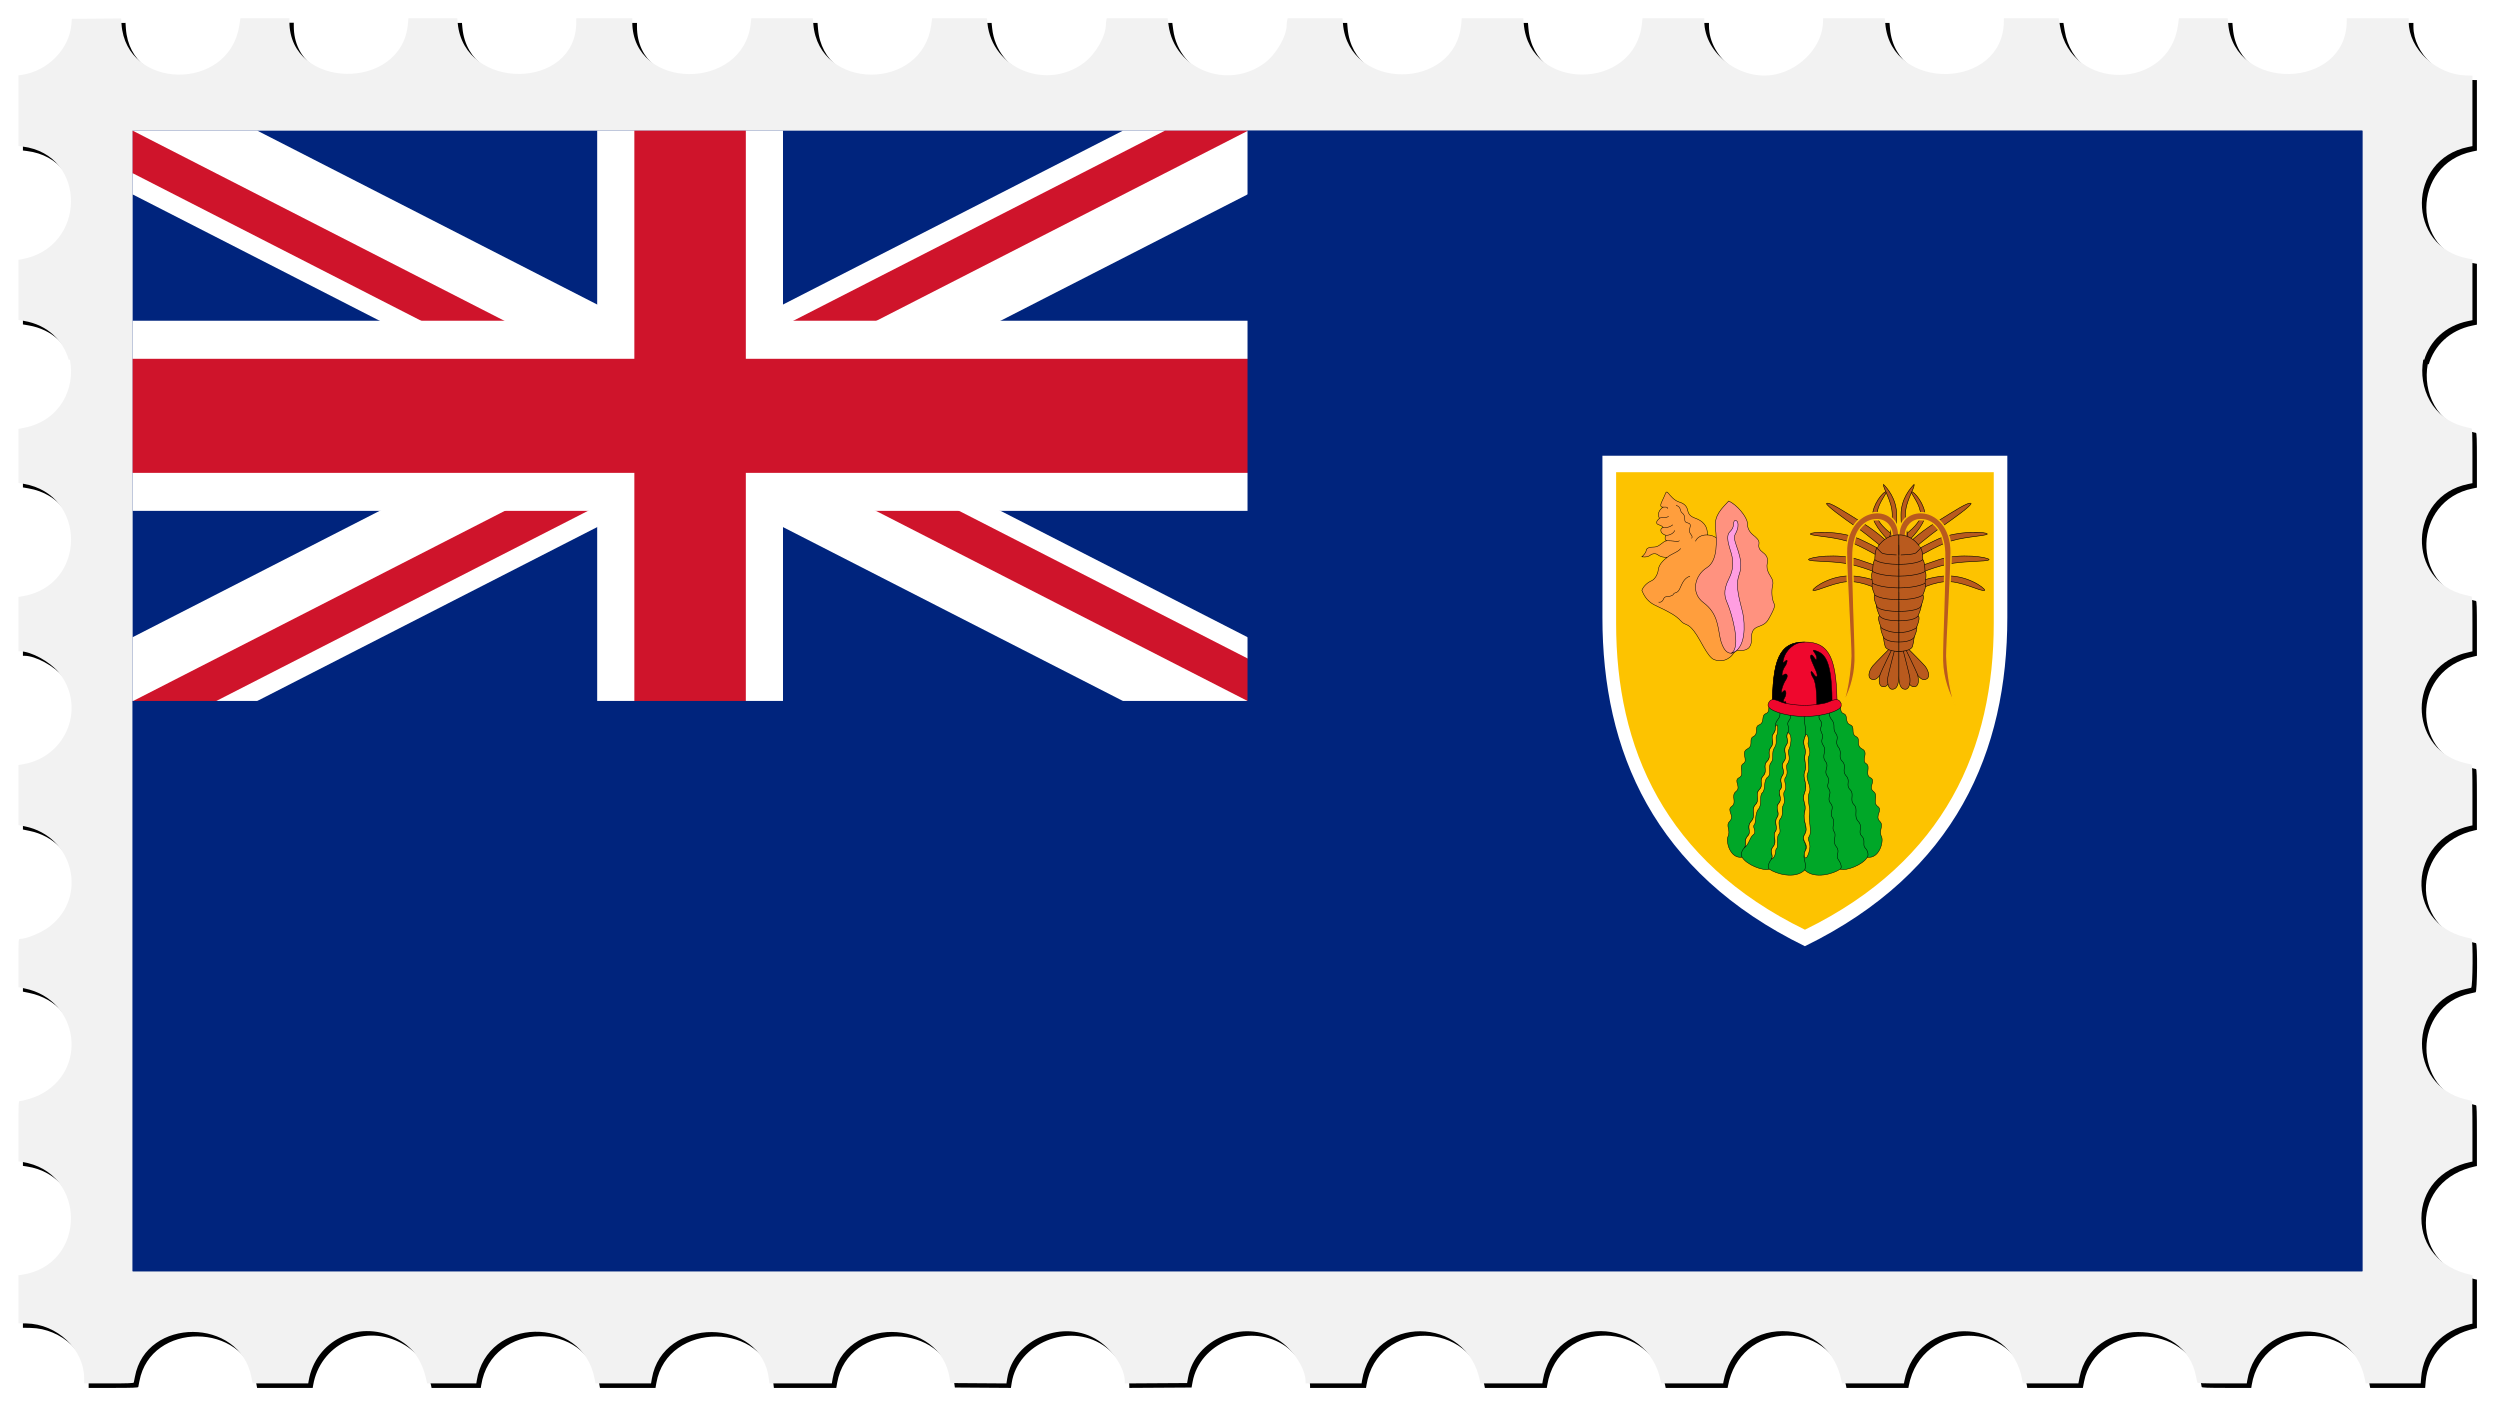
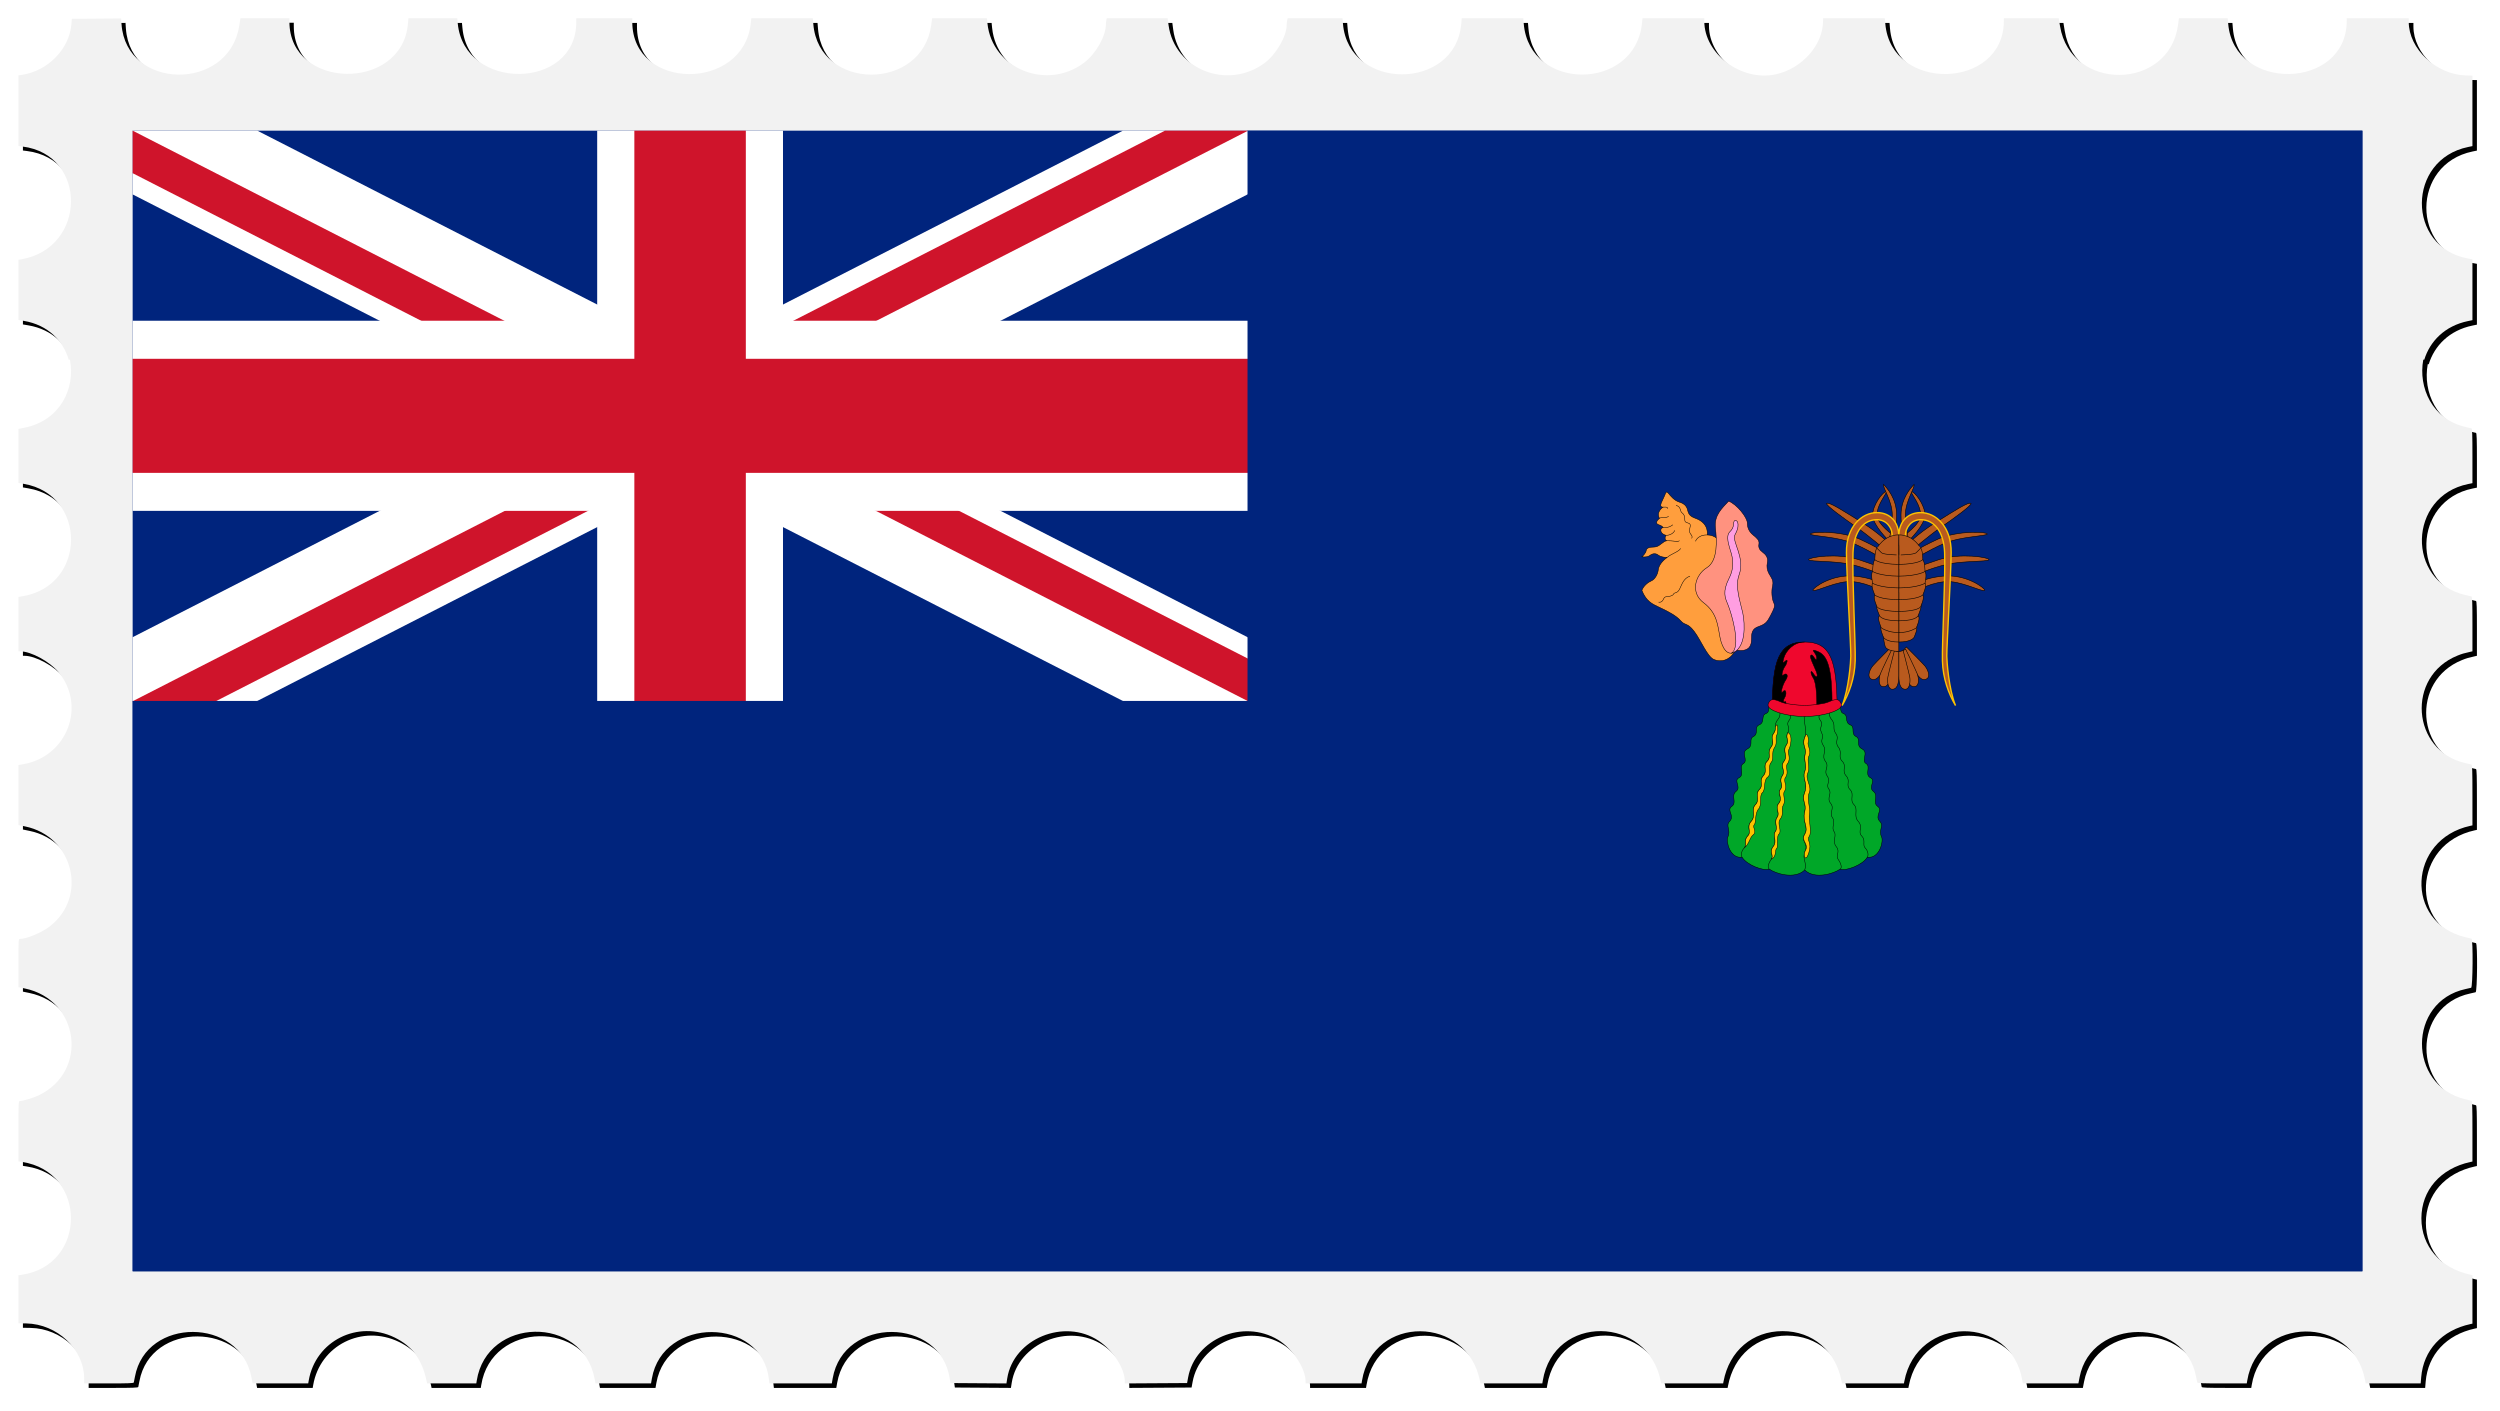
<svg xmlns="http://www.w3.org/2000/svg" height="1888.6" viewBox="0 0 3346.565 1888.584" width="3346.6">
  <defs>
    <clipPath id="b" clipPathUnits="userSpaceOnUse">
      <path fill="#00247d" d="M80 40.051v400h800v-400H80z" />
    </clipPath>
    <clipPath id="c">
      <path d="M0 0v150h700v150H600zm600 0H300v350H0v-50z" />
    </clipPath>
    <filter id="a" height="1.034" width="1.019" y="-.017" x="-.009" color-interpolation-filters="sRGB">
      <feGaussianBlur stdDeviation="12.781" />
    </filter>
  </defs>
  <path d="M168.39 30.675l-33.106.264-33.106.261-.625 7.5c-2.745 32.94-31.559 62.331-66.195 67.525l-4.68.704v94.54l5.305.665c87.639 10.95 86.353 135.92-1.555 151.01l-3.75.644v80.52l7.25 1.225c32.588 5.503 52.666 26.888 60.043 51.945h1.621c7.536 37.886-12.64 81.409-60.779 91.064l-8.134 1.63v72.309l7.125 1.222c84.85 14.55 84.23 135.48-.77 150.28l-6.355 1.108v72.792h2.31c14.445 0 39.573 13.657 51.363 27.916 37.423 45.258 11.534 112.93-47.107 123.15l-6.566 1.144v80.344l8.75 1.791c64.937 13.295 84.777 94.403 32.81 134.14-10.727 8.203-30.73 16.522-39.72 16.522-1.749 0-1.84 1.603-1.84 32.275v32.275l8.352 1.719c73.667 15.164 86 111.24 18.393 143.27-6.865 3.252-20.917 7.463-24.904 7.463-1.757 0-1.84 1.837-1.84 40.387v40.387l4.68.703c87.5 13.122 87.5 137.93 0 151.05l-4.68.703V1777.394l10.25.178c41.71.722 77.649 34.737 77.734 73.572l.015 6.75h33.031c25.576 0 33.108-.282 33.373-1.25.188-.688.883-4.175 1.543-7.75 14.816-80.196 140.34-79.771 155.91.527l1.643 8.467h74.408l.644-3.75c9.138-53.208 65.77-81.661 114.95-57.75 23.808 11.576 36.816 29.364 42.963 58.75l.575 2.75h65.872l.595-3.75c13.59-85.611 141.56-87.912 157.7-2.836l1.248 6.586h74.34l1.149-6.602c14.518-83.37 147.04-82.65 156.65.852l.662 5.75H1119.473l1.172-6.75c14.48-83.357 144.77-82.633 156.79.87l.773 5.38 37.514.262 37.512.261 1.077-6.828c8.336-52.942 76.344-80.993 122.17-50.393 19.714 13.163 35.197 37.11 35.197 54.438v2.781l41.693-.26 41.695-.261 1.367-7.5c9.456-51.83 73.815-78.703 120.53-50.328 19.182 11.652 36.719 38.186 36.719 55.559v2.77h74.91l.615-3.75c14.565-88.654 141.13-87.853 157.99 1l.521 2.75h82.872l.618-3.75c14.652-89.184 140.61-87.989 158.07 1.5l.437 2.25h82.926l.52-2.75c7.753-40.866 38.755-67.25 79.018-67.25 40.3 0 71.257 26.346 79.016 67.25l.521 2.75h82.926l.52-2.75c16.866-88.902 143.42-89.703 157.99-1l.615 3.75h74.41l1.643-8.467c15.548-80.17 141.31-80.595 155.92-.528.652 3.575 1.34 7.063 1.529 7.75.265.968 7.788 1.25 33.328 1.25h32.984l.617-3.75c14.221-86.557 140.47-88.16 157.48-2l1.137 5.75h73.57l.683-8.25c3.006-36.224 27.718-62.938 65.854-71.19l2.75-.596v-64.924l-2.75-.596c-40.097-8.679-65.588-38-65.588-75.443 0-37.472 25.461-66.756 65.588-75.441l2.75-.596v-40.512c0-31.573-.276-40.583-1.25-40.832-.688-.176-4.4-1.071-8.25-1.988-77.675-18.498-77.295-130.95.5-147.62 3.025-.648 6.287-1.396 7.25-1.66 2.265-.622 2.756-65.15.5-65.727-.688-.176-4.4-1.071-8.25-1.988-81.91-19.507-76.863-130.98 6.75-149.07l2.75-.596v-40.512c0-31.547-.277-40.595-1.25-40.881-.688-.202-4.4-1.082-8.25-1.957-72.239-16.42-79.512-116.12-10.5-143.92 5.883-2.37 8.377-3.11 17.25-5.108l2.75-.619v-36.512c0-28.347-.28-36.596-1.25-36.88-.688-.203-4.4-1.095-8.25-1.983-79.578-18.36-76.705-132.17 3.75-148.56l5.75-1.172V616.3c0-28.306-.28-36.543-1.25-36.828-.688-.202-4.374-1.091-8.193-1.976-44.63-10.345-63.242-52.943-56.359-90.004h1.324c7.5-24.307 27.131-45.231 58.728-51.738l5.75-1.184v-81.402l-6.504-1.234c-81.999-15.555-81.409-132.26.754-149.18l5.75-1.184-.01-47.18-.01-47.18-8.736-.217h-.01c-39.588-.994-76.234-35.338-76.234-71.443v-4.84h-83v3.543c0 92.315-150.89 95.886-158.68 3.756l-.615-7.299h-65.348l-1.176 8.832c-11.773 88.423-143.65 89.722-157.99 1.557l-1.69-10.385h-73.5v3.543c0 92.358-150.89 95.929-158.68 3.756l-.615-7.299h-82.708v3.543c0 32.139-28.277 63.994-63.5 71.533-45.882 9.82-95.5-27.203-95.5-71.26v-3.816H2204.946l-.684 6.75c-9.234 91.163-150.57 91.653-158.27.548l-.615-7.298h-82.414l-.625 7.384c-7.627 90.231-150.71 90.223-158.34-.01l-.623-7.375h-73.456l-.625 3.125c-.344 1.72-.625 4.336-.625 5.817 0 15.126-14.074 39.423-29.463 50.863-49.549 36.836-120.77 8.742-128.69-50.766l-1.205-9.04h-81.406l-.602 2.25c-.331 1.238-.61 3.796-.617 5.686-.064 16.181-13.528 39.8-29.508 51.768-50.063 37.492-122.91 7.613-129.09-52.953l-.69-6.75h-73.363l-1.176 8.83c-11.916 89.495-150.57 88.547-157.85-1.08l-.629-7.75h-82.428l-.648 6.33c-9.434 92.073-158.63 90.764-158.63-1.394v-4.94h-75v5.34c0 91.384-150.07 92.718-158.65 1.41l-.635-6.75H552.968l-.616 7.25c-8.17 91.024-159.08 88.464-159.08-2.953v-4.552H327.69l-1.632 10.299c-14.023 88.403-151.44 86.17-157.54-2.56l-.535-7.765z" filter="url(#a)" />
  <path d="M162.39 24.675l-33.106.264-33.105.261-.625 7.5c-2.745 32.94-31.56 62.331-66.195 67.525l-4.68.704v94.54l5.305.665c87.639 10.95 86.353 135.92-1.555 151.01l-3.75.644v80.52l7.25 1.225c32.588 5.503 52.666 26.888 60.043 51.945h1.621c7.536 37.886-12.64 81.409-60.779 91.064l-8.134 1.63v72.309l7.125 1.222c84.85 14.55 84.23 135.48-.77 150.28l-6.355 1.108v72.792h2.31c14.445 0 39.573 13.657 51.363 27.916 37.423 45.258 11.534 112.93-47.107 123.15l-6.566 1.144v80.344l8.75 1.791c64.937 13.295 84.777 94.403 32.81 134.14-10.727 8.203-30.73 16.522-39.72 16.522-1.749 0-1.84 1.603-1.84 32.275v32.275l8.352 1.719c73.667 15.164 86 111.24 18.393 143.27-6.865 3.252-20.917 7.463-24.904 7.463-1.757 0-1.84 1.837-1.84 40.387v40.387l4.68.703c87.5 13.122 87.5 137.93 0 151.05l-4.68.703V1771.394l10.25.178c41.71.722 77.649 34.737 77.734 73.572l.015 6.75h33.031c25.576 0 33.108-.282 33.373-1.25.188-.688.883-4.175 1.543-7.75 14.816-80.196 140.34-79.771 155.91.527l1.643 8.467h74.408l.644-3.75c9.138-53.208 65.77-81.661 114.95-57.75 23.808 11.576 36.816 29.364 42.963 58.75l.575 2.75h65.872l.595-3.75c13.59-85.611 141.56-87.912 157.7-2.836l1.248 6.586h74.34l1.149-6.602c14.518-83.37 147.04-82.65 156.65.852l.662 5.75H1113.474l1.172-6.75c14.48-83.357 144.77-82.633 156.79.87l.773 5.38 37.514.262 37.512.261 1.077-6.828c8.336-52.942 76.344-80.993 122.17-50.393 19.714 13.163 35.197 37.11 35.197 54.438v2.781l41.692-.26 41.695-.261 1.368-7.5c9.456-51.83 73.815-78.703 120.53-50.328 19.182 11.652 36.719 38.186 36.719 55.559v2.77h74.91l.615-3.75c14.565-88.654 141.13-87.853 157.99 1l.521 2.75h82.872l.618-3.75c14.652-89.184 140.61-87.989 158.07 1.5l.437 2.25h82.926l.52-2.75c7.753-40.866 38.755-67.25 79.018-67.25 40.3 0 71.257 26.346 79.016 67.25l.521 2.75h82.926l.52-2.75c16.866-88.902 143.42-89.703 157.99-1l.615 3.75h74.41l1.643-8.467c15.548-80.17 141.31-80.595 155.92-.528.652 3.575 1.34 7.063 1.529 7.75.265.968 7.788 1.25 33.328 1.25h32.984l.617-3.75c14.221-86.557 140.47-88.16 157.48-2l1.137 5.75h73.57l.683-8.25c3.006-36.224 27.718-62.938 65.854-71.19l2.75-.596v-64.924l-2.75-.596c-40.097-8.679-65.588-38-65.588-75.443 0-37.472 25.461-66.756 65.588-75.441l2.75-.596v-40.512c0-31.573-.276-40.583-1.25-40.832-.688-.176-4.4-1.071-8.25-1.988-77.675-18.498-77.295-130.95.5-147.62 3.025-.648 6.287-1.396 7.25-1.66 2.265-.622 2.756-65.15.5-65.727-.688-.176-4.4-1.071-8.25-1.988-81.91-19.507-76.863-130.98 6.75-149.07l2.75-.596v-40.512c0-31.547-.277-40.595-1.25-40.881-.688-.202-4.4-1.082-8.25-1.957-72.239-16.42-79.512-116.12-10.5-143.92 5.883-2.37 8.377-3.11 17.25-5.108l2.75-.619v-36.512c0-28.347-.28-36.596-1.25-36.88-.688-.203-4.4-1.095-8.25-1.983-79.578-18.36-76.705-132.17 3.75-148.56l5.75-1.172V610.3c0-28.306-.28-36.543-1.25-36.828-.688-.202-4.374-1.091-8.193-1.976-44.63-10.345-63.242-52.943-56.359-90.004h1.324c7.5-24.307 27.131-45.231 58.728-51.738l5.75-1.184v-81.402l-6.504-1.234c-81.999-15.555-81.409-132.26.754-149.18l5.75-1.184-.01-47.18-.01-47.18-8.736-.217h-.01c-39.9-1.25-76.5-35.594-76.5-71.7v-4.84h-83v3.543c0 92.315-150.89 95.886-158.68 3.756l-.615-7.299h-65.348l-1.176 8.832c-11.773 88.423-143.65 89.722-157.99 1.557l-1.69-10.385h-73.5V28c0 92.358-150.89 95.929-158.68 3.756l-.615-7.299h-82.708V28c0 32.139-28.277 63.994-63.5 71.533-45.882 9.82-95.5-27.203-95.5-71.26v-3.816H2198.681l-.684 6.75c-9.234 91.163-150.57 91.653-158.27.548l-.615-7.298h-82.414l-.625 7.384c-7.627 90.231-150.71 90.223-158.34-.01l-.623-7.375h-73.456l-.625 3.125c-.344 1.72-.625 4.336-.625 5.817 0 15.126-14.074 39.423-29.463 50.863-49.549 36.836-120.77 8.742-128.69-50.766l-1.205-9.04h-81.406l-.602 2.25c-.331 1.238-.61 3.796-.617 5.686-.064 16.181-13.528 39.8-29.508 51.768-50.063 37.492-122.91 7.613-129.09-52.953l-.69-6.75h-73.363l-1.176 8.83c-11.916 89.495-150.57 88.547-157.85-1.08l-.629-7.75h-82.428l-.648 6.33c-9.434 92.073-158.63 90.764-158.63-1.394v-4.94h-75v5.34c0 91.384-150.07 92.718-158.65 1.41l-.635-6.75H546.703l-.616 7.25c-7.77 91.28-158.68 88.72-158.68-2.697v-4.552H321.826l-1.632 10.299c-14.023 88.403-151.44 86.17-157.54-2.56l-.535-7.765z" fill="#f2f2f2" />
  <g transform="matrix(3.731 0 0 3.817 -120.91 22.038)" clip-path="url(#b)">
    <path fill="#00247d" d="M80 40.051h800v400H80z" />
    <path stroke-width="40" stroke="#fff" d="M80 40.051l400 200m0-200l-400 200" />
    <path d="M0 0l600 300m0-300L0 300" clip-path="url(#c)" transform="translate(80 40.051) scale(.667)" stroke="#cf142b" stroke-width="40" />
    <path stroke-width="66.667" stroke="#fff" d="M280 40.051v233.33M80 140.051h466.67" />
    <path stroke-width="40" stroke="#cf142b" d="M280 40.051v233.33M80 140.051h466.67" />
    <path fill="#00247d" d="M80 240.05h400v-200h400v400H80z" />
-     <path fill="#fff" d="M752.603 154.045v56.784c0 46.618-18.311 89.293-72.633 115.233-54.326-25.939-72.64-68.613-72.64-115.233v-56.784h145.273z" />
-     <path fill="#fdc300" d="M747.737 159.832v52.963c0 43.482-17.08 83.287-67.747 107.48-50.667-24.193-67.747-63.994-67.747-107.48v-52.963h135.5z" />
+     <path fill="#fff" d="M752.603 154.045v56.784v-56.784h145.273z" />
    <g stroke="#000">
      <g stroke-width=".26" fill="#ff9e3d">
        <path d="M648.45 183.045c-.981-.736-2.045-1.185-3.514-1.226.325-3.596-2.289-5.149-4.17-5.803-1.877-.654-2.533-1.39-2.858-2.86-.327-1.472-1.308-2.37-3.024-2.861-1.717-.49-3.189-2.207-3.842-3.024-.653-.818-.9-.654-1.389.735-.491 1.39-2.452 4.005-.655 4.087-1.306 1.062-2.042 2.289-1.225 3.923-.9.736-1.553 1.798-.328 2.207 1.228.409 1.553.736 1.636 1.062-1.103 0-1.389 2.207 1.225 2.698-.572.081-.816 1.88.247 1.88-1.472 0-2.7 2.206-4.577 2.206-1.88 0-2.861.409-2.942 1.226-.083.818-1.063 1.798-1.552 2.207 1.389.163 2.286 0 3.022-.572.736-.572 1.96-.736 2.78-.082.817.654 2.533.98 3.35.817-1.797 1.227-3.105 2.861-3.27 4.414-.163 1.553-1.224 3.351-2.452 3.842-1.225.49-2.858 1.798-3.43 3.35 1.552 3.842 3.755 4.791 5.963 5.804 3.925 1.798 6.375 3.106 8.011 4.904 1.633 1.798 2.289.49 4.739 3.596 2.452 3.106 4.741 8.99 7.191 9.971 2.453.98 5.558.327 7.355-2.779 1.8-3.106 2.945-34.49-6.291-39.722z" stroke-width=".173" />
        <path fill="#ff927f" d="M652.616 169.965c-2.289 2.452-5.233 4.904-4.741 9.317.491 4.414.98 11.606-3.106 14.058-4.085 2.453-6.046 8.664-1.144 12.26 4.903 3.597 5.066 8.01 5.883 12.097.82 4.087 2.944 7.356 6.213 4.577 3.267.49 5.067-.817 5.067-3.433s.164-4.086 2.614-4.904c2.452-.817 3.105-1.634 4.25-3.841 1.144-2.207 1.796-3.188 1.144-4.496-.653-1.307-.9-4.004-.409-5.966.492-1.961-.652-3.024-1.308-4.25-.653-1.226-.897-2.288-.572-3.923.328-1.635-.489-2.697-1.633-3.515-1.145-.817-1.636-1.634-1.389-2.942.244-1.308-.82-2.125-2.044-3.106-1.225-.98-2.125-2.289-2.125-4.25 0-1.962-3.758-6.539-6.7-7.683z" stroke-width=".173" />
        <path fill="#ff9ee1" d="M653.516 223.339c5.475-1.39 4.986-10.38 4.17-14.14-.82-3.76-2.92-9.145-1.309-13.404 2.289-6.048-2.78-11.77-1.472-14.058 1.308-2.289 1.144-3.515.98-4.25-.16-.736-1.388-1.308-1.469.245-.083 1.553-.491 2.125-1.472 3.106-.98.98-.736 3.106 0 5.476s2.289 5.967-.164 10.707c-2.45 4.74-1.441 6.852-.489 9.072 1.47 3.433 4.986 15.367 1.225 17.246z" stroke-width=".173" />
        <path d="M628.996 172.092c.614 0 1.8-.246 1.8.572M627.77 176.012c.735-.532 2.044.081 3.35-.695M629.083 179.285c.98 0 2.288-.04 3.513-1.022M630.303 181.978c.9 0 2.575-.572 2.983-1.757M630.55 183.858c1.755-.081 4.085.573 4.41-.04M630.63 189.665c1.224-1.144 4.127-1.92 4.78-3.106M633.736 171.438c2.042.655 1.197 1.917 2.206 2.698 1.8 1.39.163 2.942 1.636 3.35 1.469.41 1.444.658 1.06 2.29-.45 1.92 1.39 2.002.737 3.269M644.936 181.818c-.816 0-3.227.082-4.25 2.248M627.483 205.398c.941.164 1.41-.371 1.675-.898.286-.573.408-.981 1.266-1.022.858-.041 2.167-.286 2.453-.94.286-.654 1.308-.041 2.166-1.758.859-1.716 1.43-3.76 3.717-4.495" stroke-width=".173" />
      </g>
      <g stroke-width=".26">
        <g fill="#00a728">
          <path d="M692.323 241.112c.925 1.344-.033 2.797 1.536 3.378 1.839.68.233 3.099 2.403 3.951 1.922.756.014 3.069 2.091 4.107 1.858.93-.31 3.1 2.17 4.34 2.477 1.239-.467 4.028 1.394 5.113 1.858 1.085-.62 3.874 1.55 4.959 2.17 1.084-.93 3.254 1.083 4.803 2.014 1.55-.464 3.874 1.55 5.27 2.014 1.394-1.236 3.256.775 5.268 1.55 1.55-.558 3.067.62 5.424.774 1.55-.776 7.748-5.114 7.128-1.55 2.634-7.592 4.959-9.761 4.184-2.17 1.55-9.141 3.719-12.707.31-3.561 3.409-10.536 1.24-12.705-.31-2.17.775-8.21-1.55-9.76-4.184-4.34.62-5.89-5.579-5.114-7.128 1.177-2.357-.931-3.874.619-5.424 2.011-2.012-1.239-3.874.775-5.269s-.464-3.719 1.55-5.269c2.013-1.55-1.086-3.719 1.083-4.803 2.17-1.085-.308-3.874 1.55-4.96 1.861-1.084-1.083-3.873 1.394-5.113 2.48-1.24.311-3.41 2.17-4.34 2.077-1.037.17-3.35 2.091-4.106 2.17-.852.564-3.27 2.403-3.951 1.594-.59.578-2.08 1.583-3.442 4.614 1.815 18.896 3.117 24.77.064z" stroke-width=".173" />
          <path d="M671.696 241.545c-1.705 1.705.311 2.945-1.394 4.959-1.706 2.015-.156 3.1-1.55 4.959-1.394 1.86.62 2.79-.93 4.804-1.548 2.014.31 3.254-1.395 4.959-1.703 1.704.311 3.254-1.394 5.114-1.703 1.86.31 3.099-1.395 4.803-1.702 1.705.312 3.565-1.394 5.269-1.703 1.705.311 3.874-1.55 5.889-1.858 2.014.311 3.564-1.239 5.113-1.55 1.55-.155 3.1-1.238 4.184-1.087 1.085-1.24 2.596-.775 3.255M674.95 242.165c-1.547 2.015.775 2.945-.62 4.65-1.394 1.704.62 2.324-.464 4.338-1.083 2.015.775 2.48-.619 4.494-1.394 2.015.775 3.564-.775 5.579-1.55 2.014.775 3.099-.62 5.114-1.394 2.014.62 3.099-.619 4.649-1.241 1.55.928 3.099-.62 4.958-1.55 1.86.62 3.255-.621 4.96-1.24 1.704.466 3.563-.62 4.958-1.083 1.395.775 3.41-.775 5.269s.311 3.1-.62 4.339c-.93 1.24-1.663 3.06-.774 3.564M679.91 244.025c-.773 3.24 1.086 6.12 0 8.82-1.084 2.7.775 3.78.155 5.94-.62 2.16.775 3.78-.155 6.12-.928 2.34 1.241 4.14 0 7.2-1.24 3.06.8 3.822 0 6.84-.928 3.511 1.55 5.37 0 7.85-1.547 2.48 1.397 3.1.155 5.888-1.239 2.79.775 3.874-.155 6.664M688.123 241.545c1.706 1.705-.311 2.945 1.394 4.959 1.706 2.015.156 3.1 1.55 4.959 1.395 1.86-.62 2.79.93 4.804 1.548 2.014-.31 3.254 1.395 4.959 1.703 1.704-.311 3.254 1.394 5.114 1.703 1.86-.31 3.099 1.395 4.803 1.702 1.705-.311 3.565 1.394 5.269 1.703 1.705-.31 3.874 1.55 5.889 1.858 2.014-.311 3.564 1.239 5.113 1.55 1.55.155 3.1 1.239 4.184 1.086 1.085 1.241 2.596.775 3.255M684.87 242.165c1.547 2.015-.775 2.945.62 4.65 1.393 1.704-.62 2.324.463 4.338 1.086 2.015-.775 2.48.62 4.494 1.394 2.015-.776 3.564.774 5.579 1.55 2.014-.775 3.099.62 5.114 1.394 2.014-.62 3.099.62 4.649 1.24 1.55-.929 3.099.621 4.958 1.547 1.86-.622 3.255.62 4.96 1.239 1.704-.467 3.563.62 4.958 1.082 1.395-.776 3.41.774 5.269 1.55 1.86-.311 3.1.62 4.339.93 1.24 1.666 3.06.774 3.564" stroke-width=".173" />
        </g>
        <g fill="#fcc300">
          <path d="M669.416 249.212c.003.696-.014 1.389-.658 2.247-1.394 1.86.62 2.79-.93 4.804-1.548 2.015.31 3.254-1.395 4.959-1.703 1.704.311 3.254-1.394 5.114-1.703 1.86.31 3.099-1.395 4.803-1.702 1.705.312 3.565-1.394 5.269-1.703 1.705.311 3.874-1.55 5.889-1.858 2.014.311 3.564-1.239 5.114-1.55 1.55-.155 3.099-1.238 4.183 1.858-1.394 1.858-3.563 3.252-4.648 1.394-1.085-.464-2.635.311-3.41.775-.774.156-4.029 1.55-5.578 1.394-1.55.156-4.649 1.394-5.734 1.24-1.085.309-4.339 1.859-5.423s0-3.72 1.238-5.114c1.242-1.395 0-3.564 1.242-5.269 1.239-1.704.056-3.252.928-4.649.389-.62.389-5.113-.58-2.557zM673.87 251.152c-1.084 2.015.775 2.48-.62 4.494-1.394 2.014.775 3.564-.775 5.579-1.55 2.014.775 3.099-.62 5.113-1.393 2.015.62 3.1-.619 4.65-1.241 1.549.928 3.098-.619 4.958-1.55 1.86.62 3.254-.622 4.959-1.239 1.704.467 3.564-.62 4.958-1.083 1.395.775 3.41-.774 5.27s.31 3.099-.62 4.339c1.861-.62 1.164-3.177 1.861-3.72.697-.542-.233-4.106.85-5.036 1.086-.93-.697-3.798.311-5.036 1.706-2.092.233-3.487 1.239-5.114 1.008-1.627-.383-3.716.389-4.804 1.316-1.86-.583-3.536.386-4.881 1.394-1.937-.27-3.532.697-4.804 1.472-1.937-.155-3.874.467-4.881.62-1.008 1.625-5.347-.311-6.044zM679.91 252.845c-1.084 2.7.775 3.78.155 5.94-.62 2.16.775 3.78-.155 6.12-.928 2.34 1.241 4.14 0 7.2-1.24 3.06.8 3.822 0 6.84-.928 3.511 1.55 5.37 0 7.85-1.547 2.48 1.775 3.3.155 5.888-.775 1.24.078 4.417 1.317.62 1.241-3.796-.928-4.261.155-5.81 1.086-1.55-.386-5.657.078-7.826.467-2.17-1.083-5.114-.078-7.438 1.009-2.325-1.55-4.804-.541-6.819 1.008-2.014-.464-4.494.464-6.12.93-1.628-.698-3.797-.309-4.727.386-.93-.389-4.365-1.241-1.718z" stroke-width=".173" />
        </g>
        <path fill="#ef072d" d="M691.53 242.939c0-17.511-2.478-23.554-11.622-23.554-9.141 0-11.618 6.043-11.618 23.554h23.24z" stroke-width=".173" />
        <path d="M668.29 242.939c0-17.511 2.477-23.554 11.618-23.554-4.183 0-6.738 3.253-7.436 5.423-.697 2.17-.31 2.014.62 1.162s.464 1.007-.309 2.015c-.775 1.007-1.55 3.874-.466 2.944 1.086-.93 1.936.155.775 1.782s-2.17 5.424-1.009 4.107c1.164-1.317 1.395.852.7 1.937-.7 1.085-.622 2.014 0 1.55.62-.465.542 1.781-.077 2.634h-4.417zM689.75 241.932c0-13.714-1.703-17.82-5.111-19.215-1.93-.791-1.986-.62-1.064.62.922 1.239.78 3.021-.072 1.781-.85-1.24-1.133-1.472-1.489-.93-.355.543.992 3.1 1.986 5.425.8 1.869.283 2.789-.922.929s-1.206-.175-.147 1.395c1.358 2.014 1.316 8.135 1.316 10.692l5.503-.697z" stroke-width=".173" />
        <path fill="#ef072d" d="M679.91 245.499c3.641 0 7.627-.65 10.304-1.689 3.178-1.234 3.347-2.318 2.247-3.702-.774-.974-2.48-.39-4.105.325-1.628.714-6.122 1.17-8.447 1.17-2.322 0-6.816-.456-8.444-1.17-1.625-.714-3.33-1.299-4.105-.325-1.1 1.384-.93 2.468 2.247 3.702 2.675 1.04 6.664 1.689 10.302 1.689z" stroke-width=".173" />
      </g>
      <g stroke-width=".298" fill="#b95a1e">
        <path d="M715.243 222.312s2.385 4.118 4.135 7.12c1.749 3 3.166 3.684 4.433 2.794 1.266-.89.191-3.337-.823-4.497-1.015-1.162-6.595-6.608-6.595-6.608l-1.15 1.191z" stroke-width=".199" />
        <path d="M714.67 222.632s.945 4.72 1.644 8.166c.699 3.445 1.819 4.588 3.294 4.195 1.476-.394 1.237-3.078.648-4.53-.59-1.451-4.126-8.55-4.126-8.55l-1.46.719z" stroke-width=".199" />
        <path d="M713.67 222.779s-.005 4.825 0 8.348c.005 3.522.875 4.886 2.396 4.824 1.522-.061 1.816-2.74 1.526-4.288-.29-1.55-2.352-9.268-2.352-9.268l-1.57.383zM712.103 222.312s-2.385 4.118-4.134 7.12c-1.75 3-3.167 3.684-4.434 2.794-1.266-.89-.19-3.337.824-4.497 1.015-1.162 6.595-6.608 6.595-6.608l1.15 1.191z" stroke-width=".199" />
        <path d="M712.67 222.632s-.945 4.72-1.644 8.166c-.7 3.445-1.819 4.588-3.295 4.195-1.476-.394-1.236-3.078-.647-4.53.59-1.451 4.125-8.55 4.125-8.55l1.46.719z" stroke-width=".199" />
        <path d="M713.67 222.779s.005 4.825 0 8.348c-.005 3.522-.876 4.886-2.397 4.824-1.52-.061-1.815-2.74-1.525-4.288.29-1.55 2.352-9.268 2.352-9.268l1.57.383z" stroke-width=".199" />
        <g>
          <path d="M716.31 185.652s3.884-4.126 10.682-8.252c6.797-4.126 11.715-7.3 12.624-6.602 0 .826-5.827 4.951-10.682 8.252-4.856 3.301-10.682 8.252-10.682 8.252l-1.942-1.65zM716.763 188.952s3.84-2.423 11.203-5.776c7.248-2.977 17.48-2.476 17.48-1.65-.971.824-9.711.824-15.538 3.3-5.562 2.363-11.203 5.776-11.203 5.776l-1.942-1.65zM716.803 194.638s3.38-1.633 11.203-4.125c7.768-2.476 18.081-.826 18.081 0-.97.825-9.342.323-15.168 1.65-6.03 1.293-12.174 4.126-12.174 4.126l-1.942-1.65zM717.177 200.412s3.896-3.306 12.194-4.126c8.35-.825 15.148 4.126 15.148 4.95-.971.826-8.74-3.63-14.567-2.993-6.173.636-10.833 3.82-10.833 3.82l-1.943-1.651zM715.243 182.252s6.26-4.126 6.26-7.427c0-3.3-2.76-6.601-3.542-8.252 1.565 0 5.107 4.951 5.107 8.252 0 3.607-5.883 9.077-5.883 9.077l-1.942-1.65z" stroke-width=".199" />
          <path d="M715.243 182.252s-.782-2.476-.782-7.427c0-5.776 3.453-9.45 4.695-10.727.323 1.277-3.13 5.776-3.13 10.727 0 3.607 1.16 9.077 1.16 9.077l-1.943-1.65zM711.03 185.652s-3.885-4.126-10.682-8.252c-6.798-4.126-11.716-7.3-12.624-6.602 0 .826 5.826 4.951 10.682 8.252 4.855 3.301 10.682 8.252 10.682 8.252l1.942-1.65zM710.576 188.952s-3.84-2.423-11.202-5.776c-7.248-2.977-17.48-2.476-17.48-1.65.971.824 9.711.824 15.538 3.3 5.562 2.363 11.202 5.776 11.202 5.776l1.943-1.65zM710.536 194.638s-3.38-1.633-11.202-4.125c-7.768-2.476-18.082-.826-18.082 0 .971.825 9.342.323 15.17 1.65 6.028 1.293 12.172 4.126 12.172 4.126l1.943-1.65zM710.17 200.412s-3.896-3.306-12.195-4.126c-8.35-.825-15.147 4.126-15.147 4.95.97.826 8.74-3.63 14.566-2.993 6.173.636 10.834 3.82 10.834 3.82l1.942-1.651zM712.103 182.252s-6.26-4.126-6.26-7.427c0-3.3 2.76-6.601 3.542-8.252-1.565 0-5.107 4.951-5.107 8.252 0 3.607 5.883 9.077 5.883 9.077l1.942-1.65z" stroke-width=".199" />
          <path d="M712.103 182.252s.783-2.476.783-7.427c0-5.776-3.454-9.45-4.695-10.727-.324 1.277 3.13 5.776 3.13 10.727 0 3.607-1.16 9.077-1.16 9.077l1.942-1.65z" stroke-width=".199" />
        </g>
        <g stroke-width=".75" stroke="#fdc301">
          <path d="M734.017 241.665c-2.432-5.697-3.13-15.678-3.13-17.328 0-4.648 1.455-27.253 1.565-36.308.11-9.055-5.478-14.028-10.955-14.028-4.695 0-7.825 3.3-7.825 8.252h2.348c0-3.3 2.347-5.776 5.477-5.776 4.695 0 8.304 3.9 8.608 11.552.335 8.844-.942 31.809-.783 37.957.159 6.15 2.263 11.632 4.695 15.679zM693.323 241.665c2.432-5.697 3.13-15.678 3.13-17.328 0-4.648-1.455-27.253-1.565-36.308-.11-9.055 5.478-14.028 10.955-14.028 4.695 0 7.825 3.3 7.825 8.252h-2.348c0-3.3-2.347-5.776-5.477-5.776-4.695 0-8.304 3.9-8.608 11.552-.336 8.844.942 31.809.783 37.957-.16 6.15-2.263 11.632-4.695 15.679z" stroke-width=".5" />
        </g>
        <g>
-           <path d="M713.677 222.685c4.373-.065 4.855-1.65 4.855-1.65s.972-3.3.486-4.126c-.486-.825-5.342-.825-5.342-.825v6.601z" stroke-width=".199" />
          <path d="M713.677 219.385c4.694 0 5.477-1.65 5.477-1.65s1.565-3.3.782-4.126c-.782-.825-6.26-.825-6.26-.825v6.601z" stroke-width=".199" />
          <path d="M713.677 216.085c3.912 0 6.26-1.65 6.26-1.65s1.564-3.3.782-4.126c-.783-.825-7.043-.825-7.043-.825v6.601z" stroke-width=".199" />
          <path d="M713.677 211.959c7.048-.065 7.042-2.12 7.042-2.12s1.565-3.3.783-4.126c-.783-.825-7.825-.356-7.825-.356v6.602z" stroke-width=".199" />
          <path d="M713.677 208.659c7.048-.065 7.824-1.65 7.824-1.65s1.565-3.301.783-4.127c-.783-.825-8.608-.825-8.608-.825v6.602z" stroke-width=".199" />
          <path d="M713.677 204.532c7.048-.065 8.607-1.65 8.607-1.65s1.565-3.301.782-4.126c-.782-.826-9.39-.826-9.39-.826v6.602z" stroke-width=".199" />
          <path d="M713.677 200.412c7.048-.065 9.39-1.65 9.39-1.65s.782-3.301 0-4.126c-.783-.826-9.39-.826-9.39-.826v6.602z" stroke-width=".199" />
          <path d="M713.677 196.285c7.048-.065 9.39-1.65 9.39-1.65s0-3.3-.783-4.126c-.782-.825-8.607-.825-8.607-.825v6.601z" stroke-width=".199" />
          <path d="M713.677 192.158c7.048-.065 8.607-1.65 8.607-1.65s0-3.3-.783-4.126c-.782-.825-7.824-.825-7.824-.825v6.601z" stroke-width=".199" />
          <path d="M713.677 181.805c5.482.007 7.85 4.769 7.838 4.672l-1.579 1.553c-.838.825-6.26.825-6.192.82l-.068-7.045zM713.67 222.685c-4.374-.065-4.856-1.65-4.856-1.65s-.971-3.3-.486-4.126c.486-.825 5.342-.825 5.342-.825v6.601z" stroke-width=".199" />
          <path d="M713.67 219.385c-4.695 0-5.478-1.65-5.478-1.65s-1.565-3.3-.782-4.126c.782-.825 6.26-.825 6.26-.825v6.601z" stroke-width=".199" />
          <path d="M713.67 216.085c-3.913 0-6.26-1.65-6.26-1.65s-1.565-3.3-.783-4.126c.783-.825 7.043-.825 7.043-.825v6.601z" stroke-width=".199" />
          <path d="M713.67 211.959c-7.048-.065-7.043-2.12-7.043-2.12s-1.565-3.3-.782-4.126c.782-.825 7.824-.356 7.824-.356v6.602z" stroke-width=".199" />
          <path d="M713.67 208.659c-7.048-.065-7.825-1.65-7.825-1.65s-1.565-3.301-.782-4.127c.782-.825 8.607-.825 8.607-.825v6.602z" stroke-width=".199" />
          <path d="M713.67 204.532c-7.048-.065-8.608-1.65-8.608-1.65s-1.564-3.301-.782-4.126c.783-.826 9.39-.826 9.39-.826v6.602z" stroke-width=".199" />
          <path d="M713.67 200.412c-7.048-.065-9.39-1.65-9.39-1.65s-.783-3.301 0-4.126c.782-.826 9.39-.826 9.39-.826v6.602z" stroke-width=".199" />
          <path d="M713.67 196.285c-7.048-.065-9.39-1.65-9.39-1.65s0-3.3.782-4.126c.783-.825 8.608-.825 8.608-.825v6.601z" stroke-width=".199" />
          <path d="M713.67 192.158c-7.048-.065-8.608-1.65-8.608-1.65s0-3.3.783-4.126c.782-.825 7.825-.825 7.825-.825v6.601z" stroke-width=".199" />
          <path d="M713.67 181.805c-5.483.007-7.852 4.769-7.838 4.672l1.578 1.553c.839.825 6.26.825 6.193.82l.067-7.045z" stroke-width=".199" />
        </g>
      </g>
    </g>
  </g>
</svg>